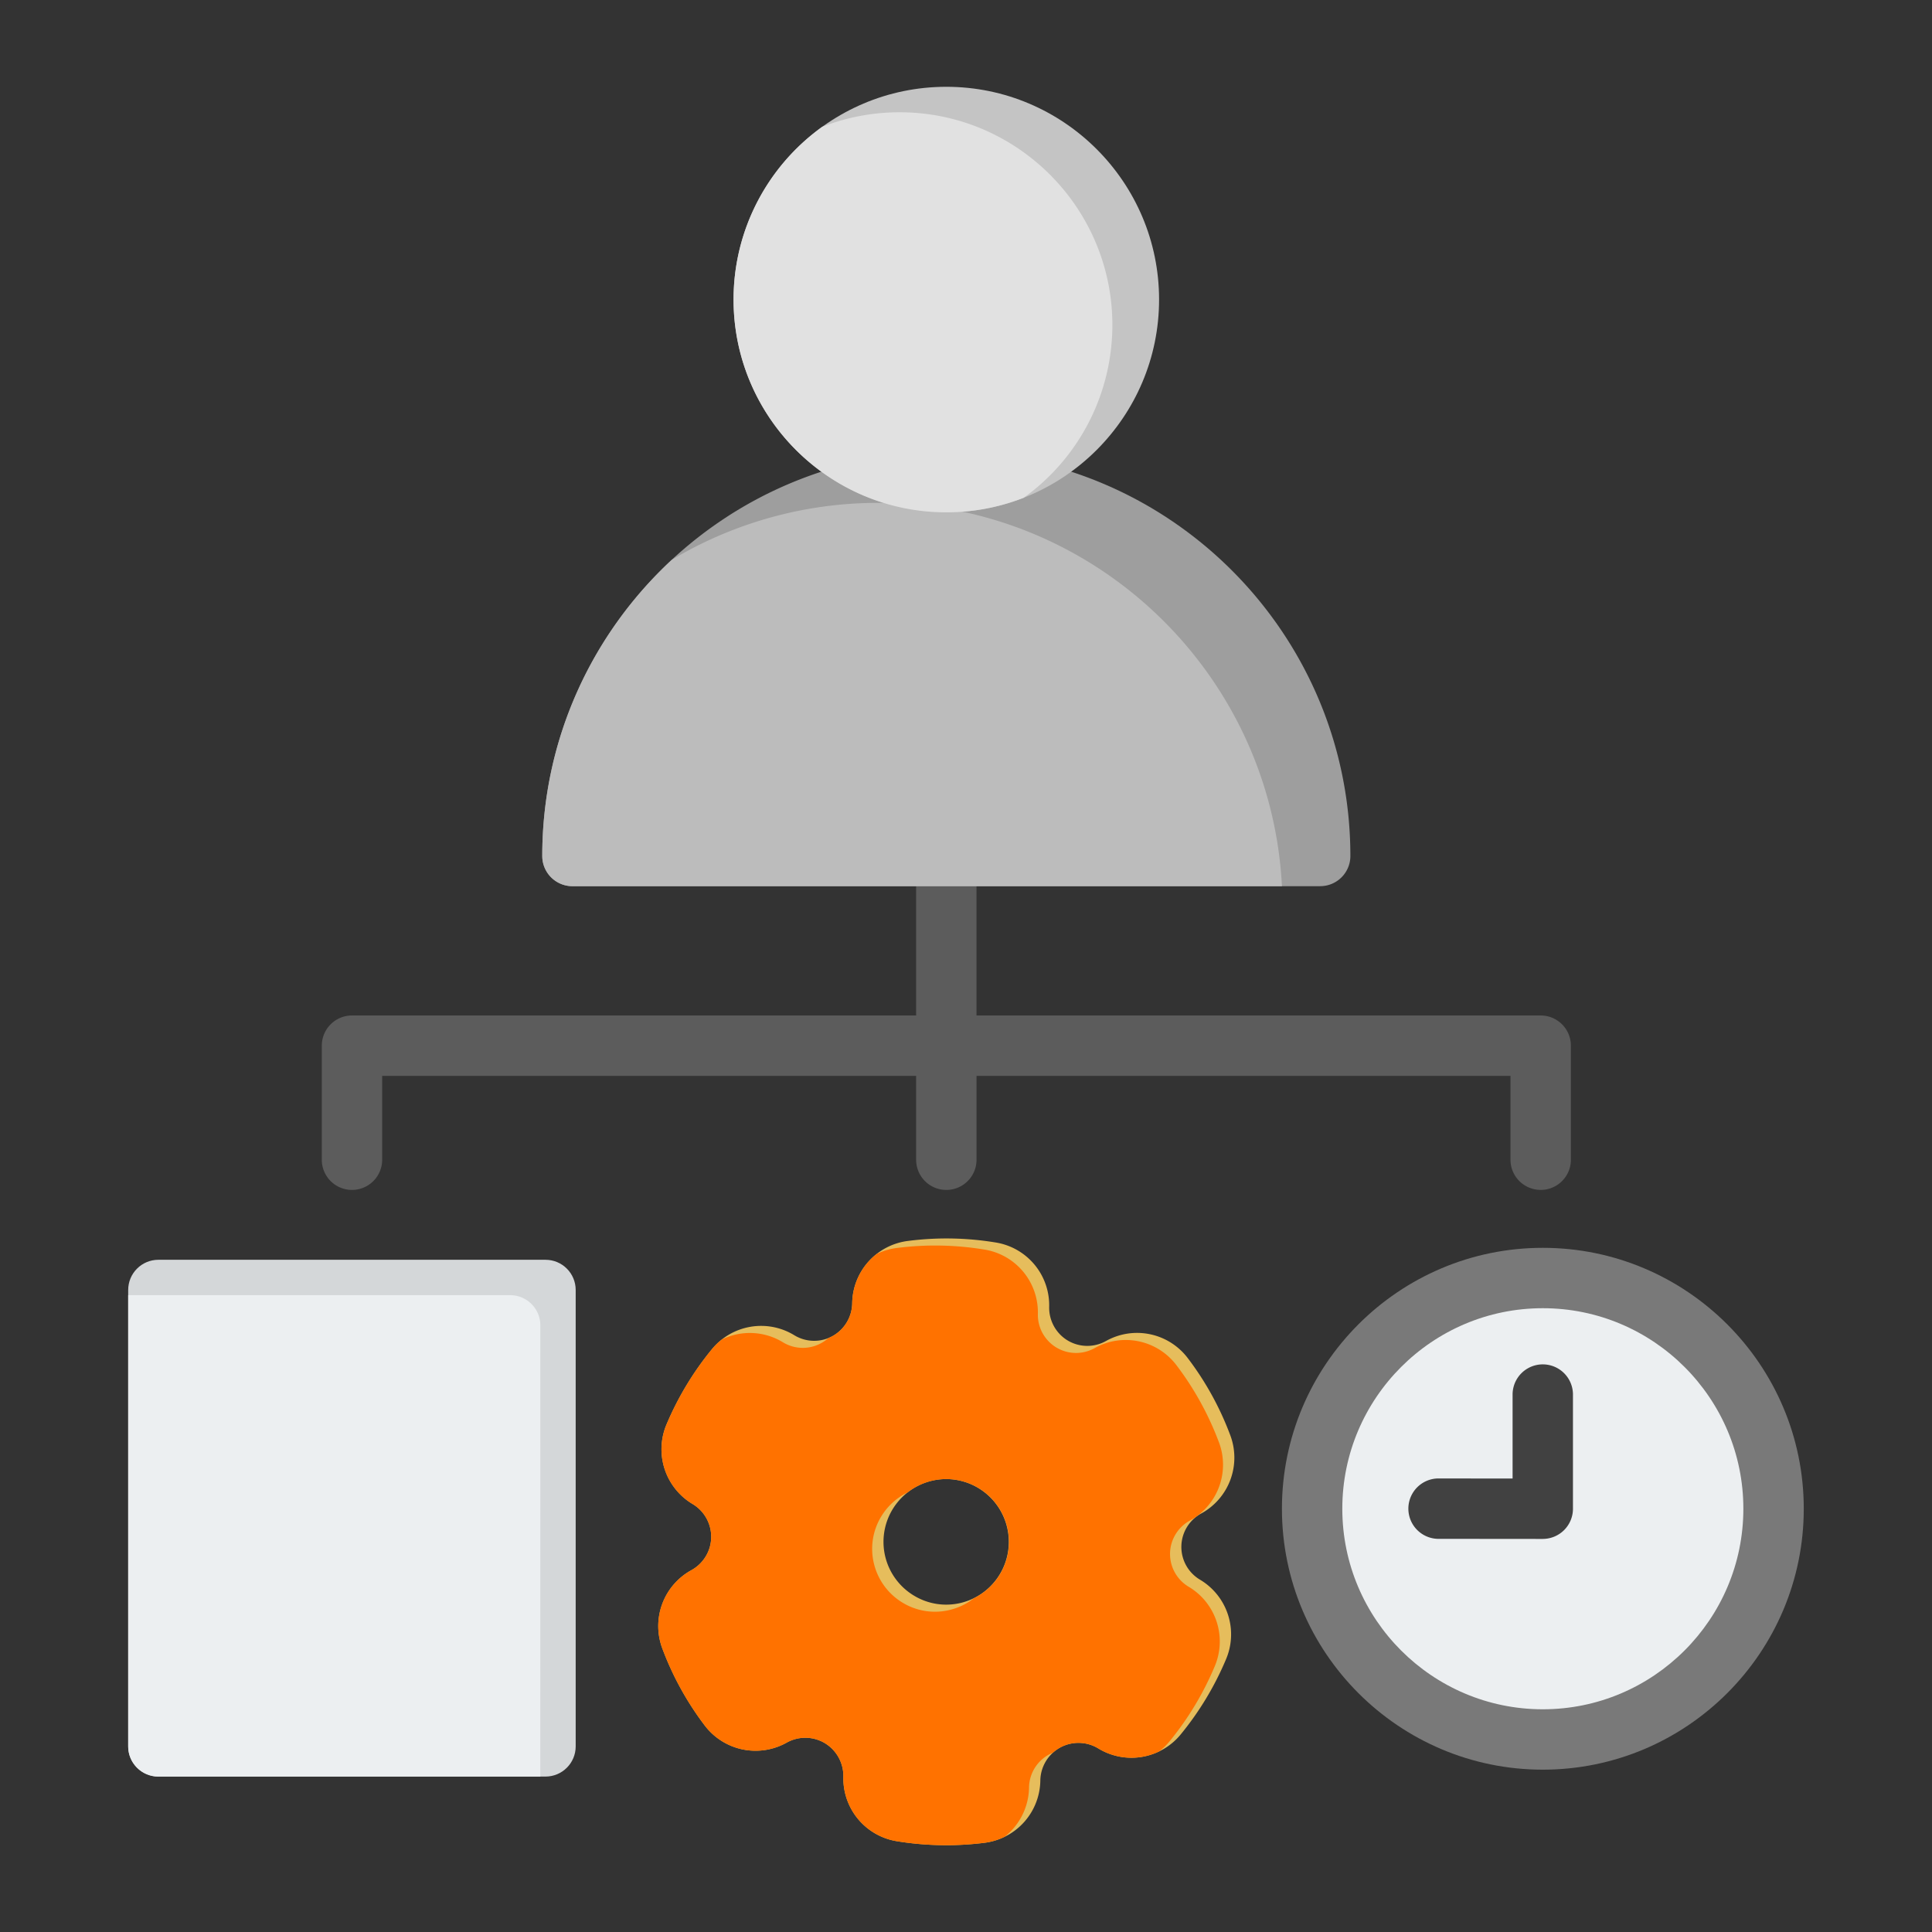
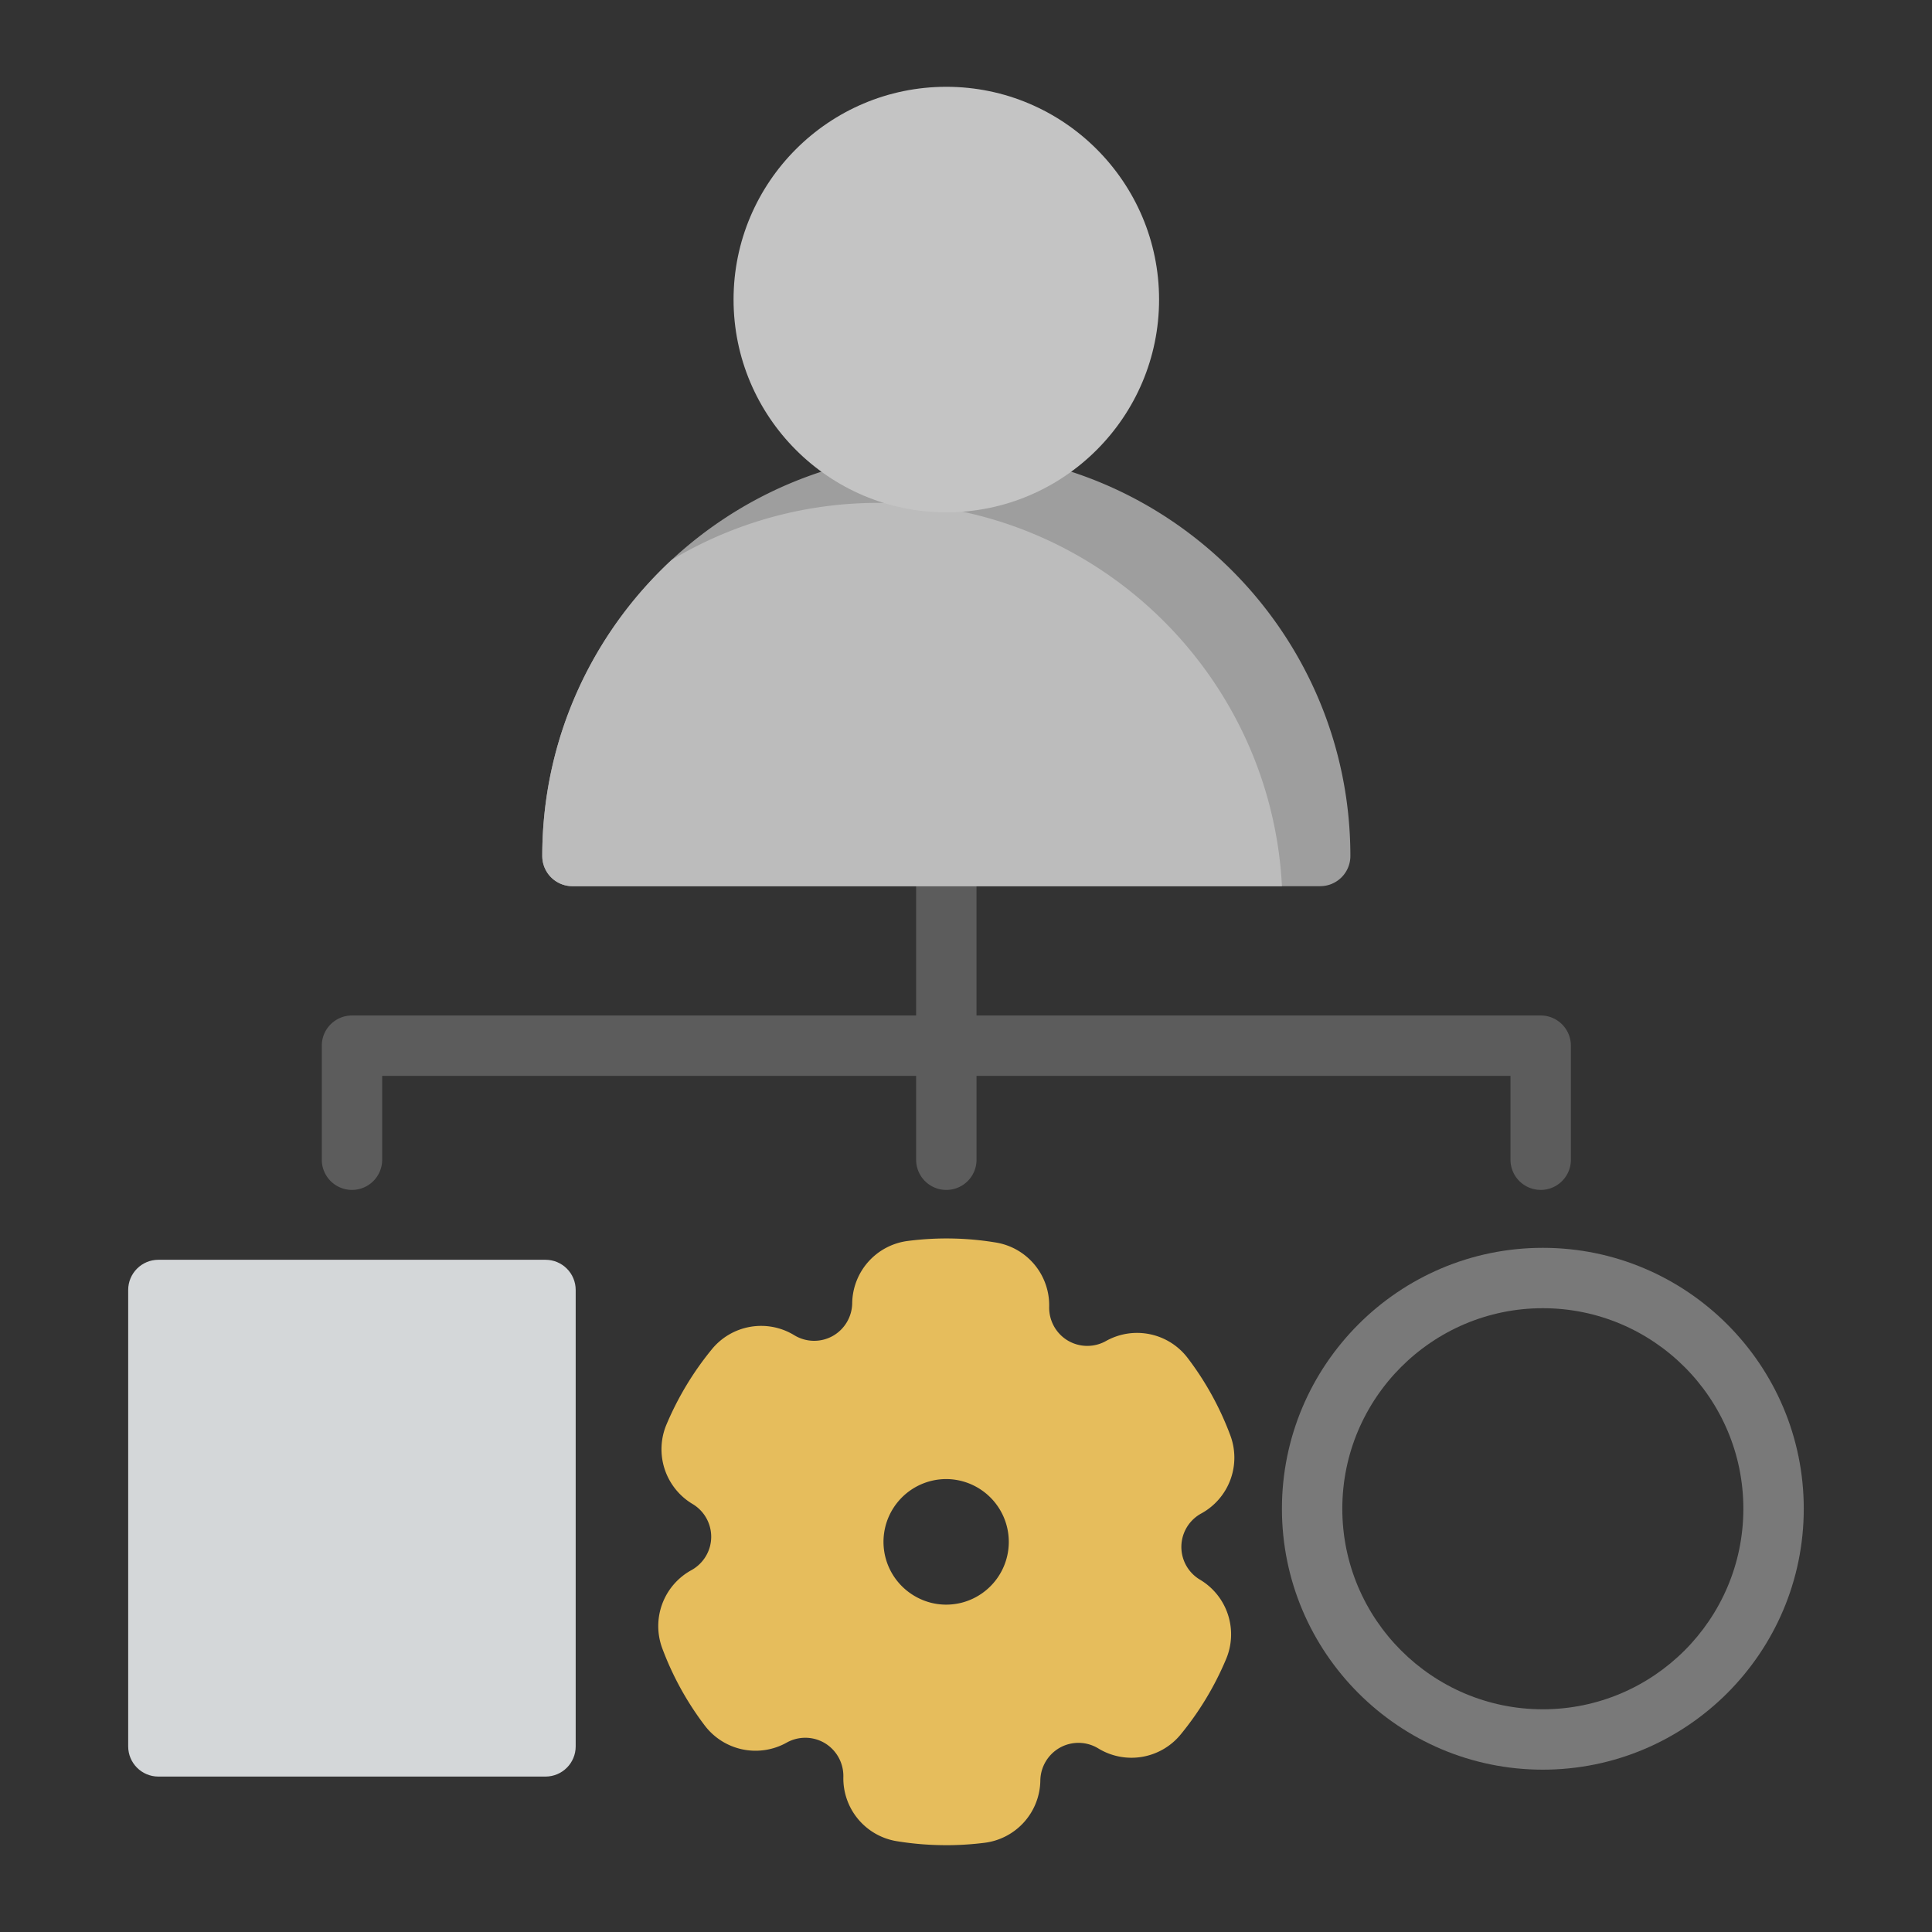
<svg xmlns="http://www.w3.org/2000/svg" width="80" height="80" viewBox="0 0 80 80" fill="none">
  <rect x="0" y="0" width="80" height="80" fill="#333333" stroke="none" />
  <g fill-rule="evenodd" clip-rule="evenodd">
    <path d="M63.796 49.271a1.25 1.25 0 0 1-1.25-1.25V44.55h-22.11v3.472a1.25 1.25 0 1 1-2.501 0V44.55h-22.11v3.472a1.25 1.25 0 1 1-2.5 0V43.3c0-.691.56-1.251 1.25-1.251h23.36v-6.604a1.25 1.25 0 1 1 2.5 0v6.604h23.362c.69 0 1.25.56 1.25 1.25v4.723c0 .69-.56 1.25-1.25 1.25" fill="#5C5C5C" />
    <path d="M54.666 36.695H23.704a1.25 1.25 0 0 1-1.25-1.25c0-9.225 7.505-16.731 16.73-16.731s16.732 7.506 16.732 16.73c0 .692-.56 1.25-1.25 1.25" fill="#9E9E9E" />
    <path d="M53.081 36.695H23.704a1.25 1.25 0 0 1-1.25-1.25c0-4.84 2.065-9.204 5.361-12.262a16.63 16.63 0 0 1 8.557-2.36c8.936 0 16.26 7.044 16.71 15.872" fill="#BCBCBC" />
    <path d="M39.184 21.214c-4.858 0-8.809-3.952-8.809-8.81s3.951-8.81 8.81-8.81c4.857 0 8.81 3.952 8.81 8.81s-3.953 8.81-8.81 8.81" fill="#C4C4C4" />
-     <path d="M39.184 21.214c-4.858 0-8.809-3.952-8.809-8.81a8.8 8.8 0 0 1 3.67-7.152 8.8 8.8 0 0 1 3.206-.603c4.857 0 8.81 3.952 8.81 8.81a8.81 8.81 0 0 1-3.671 7.152 8.8 8.8 0 0 1-3.206.603" fill="#E1E1E1" />
    <path d="M22.588 73.564H6.558c-.69 0-1.25-.56-1.25-1.25V53.415c0-.69.56-1.25 1.25-1.25h16.03c.691 0 1.25.56 1.25 1.25v18.899c0 .69-.559 1.25-1.25 1.25" fill="#D4D7D9" />
-     <path d="M22.373 73.564H6.558c-.69 0-1.25-.56-1.25-1.25V53.63h15.816c.69 0 1.25.56 1.25 1.25zM63.885 52.92a9.555 9.555 0 1 1 0 19.105 9.555 9.555 0 0 1 0-19.105" fill="#ECEFF1" />
    <path d="M63.884 54.17c-4.577 0-8.302 3.725-8.302 8.303 0 4.58 3.725 8.305 8.302 8.305 4.58 0 8.305-3.725 8.305-8.305 0-4.578-3.724-8.303-8.305-8.303m0 19.108c-5.957 0-10.802-4.847-10.802-10.805 0-5.956 4.845-10.803 10.802-10.803 5.959 0 10.806 4.847 10.806 10.803 0 5.958-4.847 10.805-10.806 10.805" fill="#797979" />
-     <path d="m63.883 63.724-4.365-.004a1.251 1.251 0 0 1 .001-2.5h.003l3.111.003v-3.477a1.25 1.25 0 0 1 2.5 0v4.727a1.25 1.25 0 0 1-1.25 1.25" fill="#414141" />
    <path d="M39.19 61.245a2.6 2.6 0 0 0-2.53 3.225 2.6 2.6 0 0 0 1.183 1.6c.595.36 1.293.464 1.968.297a2.601 2.601 0 0 0-.622-5.122m-.018 15.16q-1.016 0-2.023-.163a2.636 2.636 0 0 1-2.226-2.675 1.59 1.59 0 0 0-.762-1.384 1.58 1.58 0 0 0-1.582-.027 2.64 2.64 0 0 1-3.404-.717 12.5 12.5 0 0 1-1.743-3.164 2.64 2.64 0 0 1 1.202-3.26c.492-.273.807-.79.816-1.352a1.58 1.58 0 0 0-.765-1.382 2.64 2.64 0 0 1-1.08-3.31 12.7 12.7 0 0 1 1.861-3.087 2.634 2.634 0 0 1 3.43-.592 1.58 1.58 0 0 0 1.58.032c.491-.273.802-.791.813-1.354a2.636 2.636 0 0 1 2.32-2.587 12.5 12.5 0 0 1 3.611.064 2.634 2.634 0 0 1 2.225 2.673c-.01.564.281 1.094.764 1.385.482.29 1.086.301 1.58.028a2.634 2.634 0 0 1 3.405.717 12.5 12.5 0 0 1 1.744 3.164 2.635 2.635 0 0 1-1.203 3.26 1.577 1.577 0 0 0-.05 2.734 2.635 2.635 0 0 1 1.079 3.308 12.6 12.6 0 0 1-1.861 3.089 2.636 2.636 0 0 1-3.43.59 1.58 1.58 0 0 0-1.58-.03 1.59 1.59 0 0 0-.814 1.354 2.636 2.636 0 0 1-2.318 2.588q-.794.099-1.589.099" fill="#E6BD5C" />
-     <path d="M39.19 61.245a2.62 2.62 0 0 0-1.613.556 2.6 2.6 0 0 0-1.088.995 2.58 2.58 0 0 0-.297 1.967 2.6 2.6 0 0 0 1.182 1.6 2.58 2.58 0 0 0 1.969.297c.363-.09.695-.253.98-.478a2.601 2.601 0 0 0-1.134-4.937m-9.292-5.783a2.63 2.63 0 0 1 2.529.123 1.58 1.58 0 0 0 1.873-.178q.09-.036.175-.083c.492-.273.803-.791.814-1.354a2.64 2.64 0 0 1 1.01-2.044c.257-.126.54-.212.84-.25a12.5 12.5 0 0 1 3.613.064 2.634 2.634 0 0 1 2.225 2.673 1.58 1.58 0 0 0 2.344 1.413 2.634 2.634 0 0 1 3.404.717c.73.963 1.317 2.029 1.744 3.164a2.635 2.635 0 0 1-1.203 3.26c-.492.272-.806.79-.816 1.351a1.58 1.58 0 0 0 .766 1.383 2.636 2.636 0 0 1 1.08 3.308 12.6 12.6 0 0 1-1.861 3.09q-.196.239-.43.42a2.64 2.64 0 0 1-2.532-.123 1.58 1.58 0 0 0-1.873.179 1.58 1.58 0 0 0-.989 1.437 2.64 2.64 0 0 1-1.01 2.044 2.7 2.7 0 0 1-.84.251 12.7 12.7 0 0 1-3.612-.064 2.64 2.64 0 0 1-2.226-2.675 1.59 1.59 0 0 0-.762-1.385 1.58 1.58 0 0 0-1.582-.026 2.64 2.64 0 0 1-3.404-.718 12.5 12.5 0 0 1-1.743-3.164 2.64 2.64 0 0 1 1.202-3.26c.492-.272.807-.79.816-1.352a1.58 1.58 0 0 0-.765-1.381 2.64 2.64 0 0 1-1.08-3.31 12.7 12.7 0 0 1 1.861-3.087q.197-.24.432-.423" fill="#FF7200" />
  </g>
</svg>